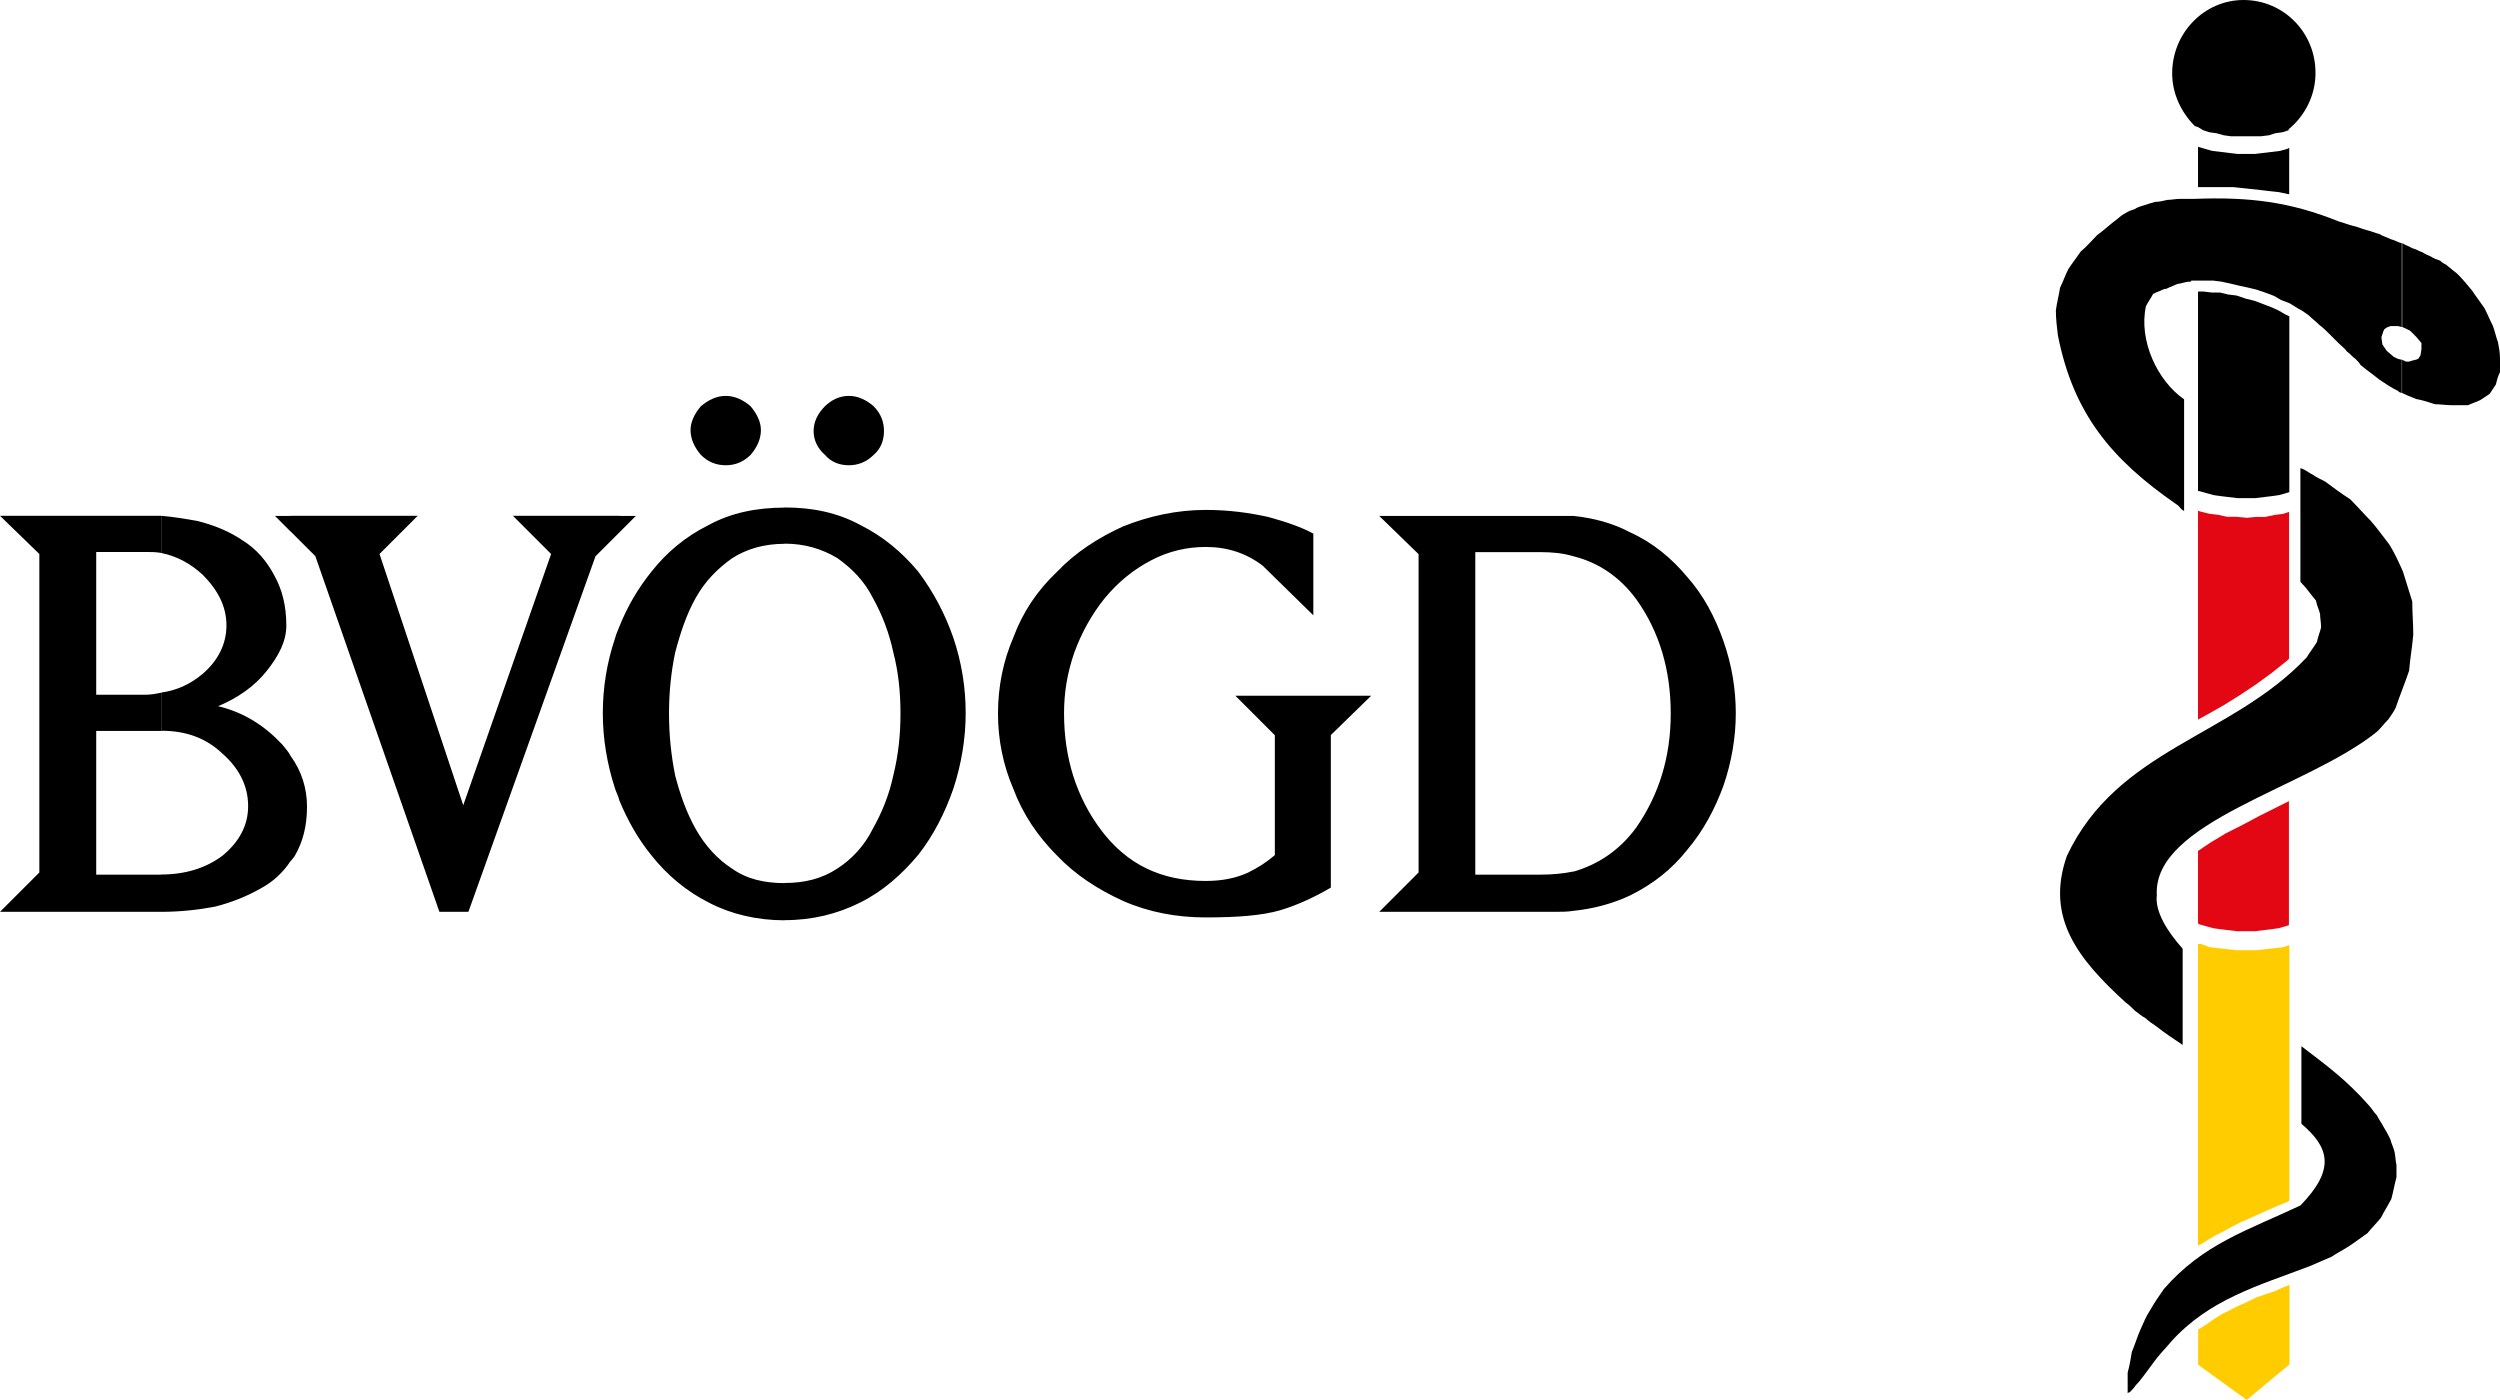
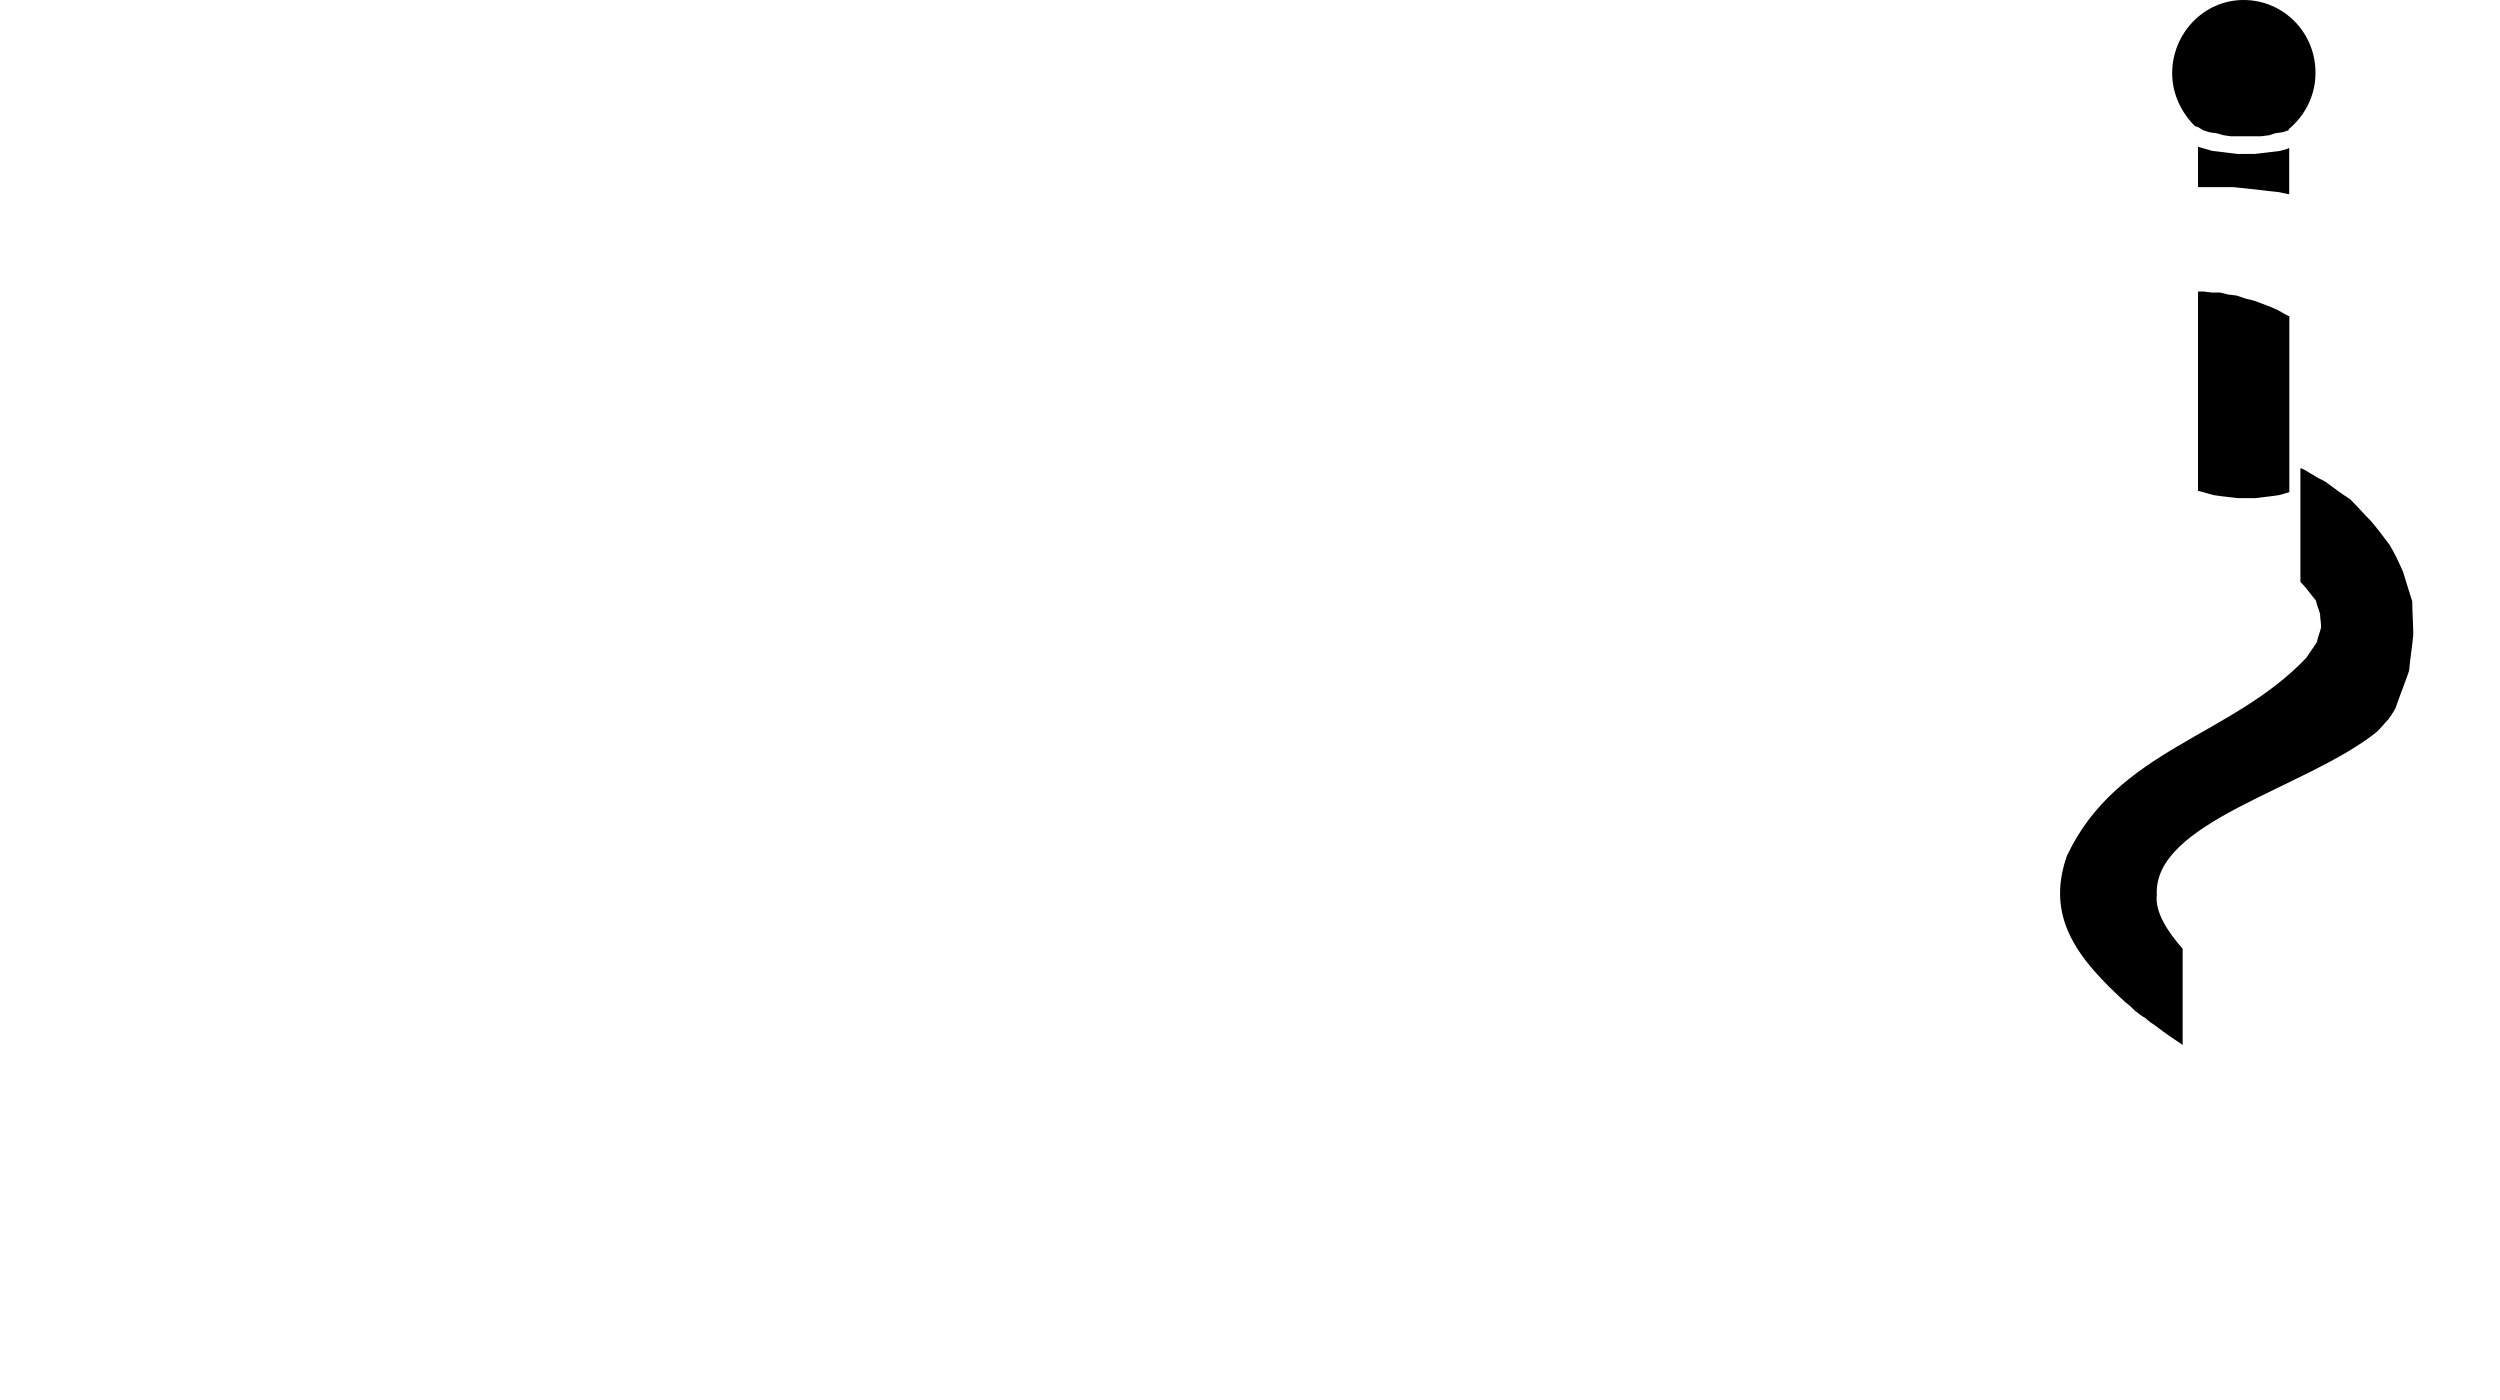
<svg xmlns="http://www.w3.org/2000/svg" version="1.1" id="Ebene_1" x="0px" y="0px" viewBox="0 0 174.1 97.49" style="enable-background:new 0 0 174.1 97.49;" xml:space="preserve">
  <style type="text/css">
	.st0{fill-rule:evenodd;clip-rule:evenodd;}
	.st1{fill-rule:evenodd;clip-rule:evenodd;fill:#E30613;}
	.st2{fill-rule:evenodd;clip-rule:evenodd;fill:#FFCC00;}
</style>
-   <path class="st0" d="M109.58,63.43V60.7c1.73-0.5,3.24-1.51,4.39-3.1c1.58-2.3,2.38-4.9,2.38-7.92c0-3.02-0.79-5.69-2.38-7.92  c-1.15-1.58-2.66-2.59-4.39-3.02v-2.81c1.37,0.14,2.74,0.5,3.96,1.15c1.58,0.72,2.88,1.8,3.96,3.1c1.15,1.3,1.94,2.81,2.52,4.46  c0.58,1.66,0.86,3.31,0.86,5.04c0,1.66-0.29,3.38-0.86,5.04c-0.58,1.58-1.37,3.1-2.52,4.46c-1.08,1.37-2.38,2.38-3.96,3.17  C112.32,62.93,110.95,63.29,109.58,63.43z M109.58,35.93v2.81c-0.72-0.22-1.51-0.29-2.3-0.29h-4.54v22.46h4.54  c0.79,0,1.58-0.07,2.3-0.22v2.74c-0.43,0.07-0.86,0.07-1.3,0.07H96.05l2.74-2.74V38.59l-2.74-2.66h12.24  C108.72,35.93,109.15,35.93,109.58,35.93L109.58,35.93z M54.65,64.08v-2.59c1.37,0,2.59-0.29,3.67-1.01  c1.01-0.65,1.87-1.58,2.45-2.74c0.65-1.15,1.15-2.38,1.44-3.74c0.36-1.44,0.5-2.88,0.5-4.32c0-1.44-0.14-2.88-0.5-4.25  c-0.29-1.37-0.79-2.66-1.44-3.82c-0.58-1.15-1.44-2.02-2.45-2.74c-1.08-0.65-2.3-1.01-3.67-1.01v-2.52c1.94,0,3.67,0.36,5.26,1.22  c1.58,0.79,2.88,1.87,4.03,3.24c1.08,1.44,1.87,2.95,2.45,4.61c0.58,1.73,0.86,3.46,0.86,5.26c0,1.73-0.29,3.53-0.86,5.26  c-0.58,1.66-1.37,3.24-2.45,4.61c-1.15,1.37-2.45,2.52-4.03,3.31S56.59,64.08,54.65,64.08L54.65,64.08z M61.56,30.02  c0-0.65-0.22-1.22-0.72-1.73c-0.5-0.43-1.08-0.72-1.73-0.72c-0.65,0-1.22,0.29-1.66,0.72c-0.5,0.5-0.79,1.08-0.79,1.73  c0,0.65,0.29,1.22,0.79,1.66c0.43,0.5,1.01,0.72,1.66,0.72c0.65,0,1.22-0.22,1.73-0.72C61.34,31.25,61.56,30.67,61.56,30.02  L61.56,30.02z M86.04,48.46l2.74,2.74v8.35c-0.58,0.5-1.15,0.86-1.87,1.22c-0.79,0.36-1.73,0.58-2.95,0.58  c-3.1,0-5.47-1.15-7.27-3.53c-1.73-2.3-2.59-5.04-2.59-8.14c0-1.44,0.22-2.81,0.72-4.25c0.5-1.37,1.22-2.66,2.09-3.74  c0.94-1.15,2.02-2.02,3.24-2.66c1.22-0.65,2.52-0.94,3.82-0.94c1.51,0,2.81,0.43,3.96,1.3l3.53,3.46v-5.69  c-0.79-0.43-1.8-0.79-3.1-1.15c-1.3-0.29-2.74-0.5-4.39-0.5c-2.02,0-3.96,0.43-5.76,1.15c-1.73,0.79-3.31,1.8-4.61,3.17  c-1.37,1.3-2.38,2.81-3.02,4.54c-0.72,1.66-1.08,3.46-1.08,5.33c0,1.8,0.36,3.6,1.08,5.26c0.65,1.73,1.66,3.24,3.02,4.61  c1.3,1.37,2.88,2.38,4.61,3.17c1.8,0.79,3.74,1.15,5.76,1.15c2.23,0,3.96-0.14,5.18-0.5c1.22-0.36,2.45-0.94,3.53-1.58V51.19  l2.81-2.74H86.04z M54.65,35.35v2.52c-1.44,0-2.66,0.36-3.67,1.01c-1.01,0.72-1.87,1.58-2.52,2.74c-0.65,1.15-1.08,2.45-1.44,3.82  c-0.29,1.37-0.43,2.81-0.43,4.25c0,1.44,0.14,2.88,0.43,4.32c0.36,1.37,0.79,2.59,1.44,3.74c0.65,1.15,1.51,2.09,2.52,2.74  c1.01,0.72,2.23,1.01,3.67,1.01v2.59c-1.94,0-3.74-0.43-5.26-1.22c-1.58-0.79-2.95-1.94-4.03-3.31c-0.94-1.15-1.66-2.45-2.23-3.82  v-12.1c0.58-1.44,1.3-2.66,2.23-3.82c1.08-1.37,2.38-2.45,3.96-3.24C50.9,35.71,52.7,35.35,54.65,35.35L54.65,35.35z M43.13,37.08  l1.15-1.15h-1.15V37.08L43.13,37.08z M52.99,29.95c0-0.58-0.29-1.15-0.72-1.66c-0.5-0.43-1.08-0.72-1.73-0.72  c-0.65,0-1.22,0.29-1.73,0.72c-0.43,0.5-0.72,1.08-0.72,1.66c0,0.65,0.29,1.22,0.72,1.73c0.5,0.5,1.08,0.72,1.73,0.72  c0.65,0,1.22-0.22,1.73-0.72C52.7,31.18,52.99,30.6,52.99,29.95z M20.23,59.98c0.14-0.14,0.22-0.29,0.29-0.36  c0.58-1.01,0.86-2.09,0.86-3.46c0-1.22-0.36-2.45-1.15-3.53V59.98L20.23,59.98z M43.13,35.93v1.15l-1.66,1.66L32.62,63.5H30.6  l-8.64-24.77l-1.73-1.73v-1.08h8.86l-2.66,2.66l5.83,17.5l6.12-17.5l-2.66-2.66H43.13L43.13,35.93z M43.13,43.63  c-0.07,0.22-0.22,0.5-0.29,0.79c-0.58,1.73-0.86,3.46-0.86,5.26c0,1.73,0.29,3.53,0.86,5.26c0.07,0.22,0.22,0.5,0.29,0.79V43.63z   M11.23,63.5c1.3,0,2.59-0.14,3.74-0.36c1.15-0.29,2.23-0.72,3.24-1.3c0.79-0.43,1.51-1.08,2.02-1.87v-7.34  c-0.14-0.29-0.36-0.5-0.58-0.79c-1.22-1.3-2.66-2.23-4.46-2.66c1.37-0.58,2.52-1.37,3.38-2.45c0.86-1.08,1.37-2.09,1.37-3.17  c0-1.37-0.29-2.52-0.86-3.53c-0.5-0.94-1.22-1.8-2.16-2.38c-0.94-0.65-2.02-1.08-3.17-1.37c-0.79-0.14-1.66-0.29-2.52-0.36v2.59  c1.08,0.22,2.02,0.72,2.88,1.51c1.08,1.08,1.66,2.23,1.66,3.53c0,1.3-0.58,2.45-1.66,3.38c-0.86,0.72-1.8,1.15-2.88,1.3v2.66  c1.73,0,3.1,0.5,4.25,1.58c1.15,1.01,1.8,2.23,1.8,3.67c0,1.37-0.65,2.52-1.8,3.46c-1.15,0.86-2.59,1.3-4.25,1.3V63.5L11.23,63.5z   M20.23,35.93v1.08l-1.08-1.08H20.23z M0,63.5h11.23v-2.59H6.7V50.9h4.54v-2.66c-0.36,0.07-0.72,0.14-1.08,0.14H6.7v-9.94h3.46  c0.36,0,0.72,0,1.08,0.07v-2.59c-0.36,0-0.72,0-1.08,0H0l2.74,2.66v22.18L0,63.5z" />
  <g>
-     <path class="st0" d="M160.2,83.95c2.45-2.52,2.02-4.03,0.07-5.69c0-1.73,0-3.6,0-5.4c1.8,1.37,3.17,2.38,4.68,4.1   c0.22,0.22,0.36,0.5,0.58,0.72c0.14,0.29,0.36,0.58,0.5,0.86c0.14,0.22,0.29,0.5,0.43,0.79c0.07,0.29,0.22,0.58,0.29,0.86   c0.07,0.29,0.07,0.65,0.14,0.94c0,0.29,0,0.58,0,0.86c-0.14,0.5-0.22,1.01-0.36,1.51c-0.22,0.43-0.5,0.86-0.72,1.3   c-0.29,0.36-0.65,0.72-0.94,1.08c-0.43,0.29-0.79,0.58-1.22,0.86c-0.43,0.29-0.86,0.5-1.3,0.79c-0.5,0.22-1.01,0.43-1.51,0.65   c-3.6,1.37-6.98,2.3-9.65,5.26c-0.29,0.36-0.65,0.72-0.94,1.08c-0.29,0.36-0.58,0.79-0.86,1.15c-0.22,0.29-0.43,0.58-0.65,0.79   c-0.14,0.22-0.29,0.36-0.43,0.5c-0.07,0-0.07,0-0.14,0.07c0-0.5,0-0.94,0-1.44c0.14-0.5,0.22-1.01,0.29-1.44   c0.22-0.5,0.36-1.01,0.58-1.51c0.22-0.5,0.43-1.01,0.72-1.44c0.29-0.5,0.58-0.94,0.94-1.44C153.43,86.62,156.53,85.68,160.2,83.95z   " />
-     <path class="st0" d="M167.26,27.36c0.29,0.14,0.65,0.29,1.01,0.43c0.43,0.07,0.86,0.22,1.3,0.36c0.36,0,0.79,0.07,1.22,0.07   c0.36,0,0.72,0,1.08,0c0.29-0.14,0.58-0.22,0.86-0.36c0.22-0.14,0.43-0.29,0.65-0.43c0.14-0.22,0.29-0.43,0.43-0.65   c0.07-0.29,0.14-0.58,0.29-0.86c0-0.29,0-0.65,0-0.94c0-0.43-0.07-0.79-0.14-1.15c-0.14-0.36-0.22-0.79-0.36-1.15   c-0.22-0.43-0.36-0.79-0.58-1.22c-0.29-0.43-0.58-0.79-0.86-1.22c-0.29-0.36-0.65-0.79-1.01-1.15c-0.14-0.14-0.29-0.22-0.36-0.29   c-0.14-0.14-0.29-0.22-0.43-0.36c-0.14-0.07-0.29-0.14-0.43-0.29c-0.22-0.07-0.43-0.14-0.65-0.29c-0.14-0.07-0.36-0.14-0.58-0.29   c-0.22-0.07-0.43-0.22-0.72-0.29c-0.22-0.14-0.5-0.22-0.72-0.36v5.83l0.29,0.14l0.29,0.14l0.43,0.43l0.36,0.43v0.43l-0.07,0.43   l-0.14,0.22l-0.14,0.07l-0.29,0.07l-0.22,0.07h-0.22l-0.29-0.14V27.36z M160.78,21.96c0.22,0.22,0.5,0.43,0.72,0.65   c0.29,0.22,0.5,0.43,0.72,0.65c0.22,0.22,0.43,0.43,0.65,0.65c0.22,0.22,0.43,0.36,0.58,0.58c0.22,0.14,0.36,0.36,0.58,0.5   c0.14,0.14,0.29,0.29,0.36,0.43c0.43,0.36,0.86,0.65,1.3,1.01c0.43,0.29,0.86,0.58,1.3,0.79c0.07,0.07,0.14,0.14,0.29,0.14v-2.3   l0,0l-0.29-0.07l-0.29-0.14l-0.5-0.43l-0.29-0.43l-0.07-0.5l0.14-0.43l0.07-0.14l0.22-0.14l0.22-0.07h0.22h0.29l0.29,0.07l0,0   v-5.83l0,0c-0.29-0.07-0.5-0.22-0.79-0.29c-0.29-0.14-0.58-0.22-0.79-0.36c-0.29-0.07-0.65-0.22-0.94-0.29   c-0.29-0.07-0.58-0.22-0.94-0.29c-0.29-0.07-0.65-0.22-0.94-0.29c-3.38-1.37-6.26-1.73-10.08-1.58c-0.36,0-0.65,0-1.01,0   c-0.29,0-0.58,0.07-0.86,0.07c-0.29,0.07-0.58,0.14-0.86,0.14c-0.22,0.07-0.5,0.14-0.72,0.22c-0.22,0.07-0.5,0.14-0.72,0.29   c-0.22,0.07-0.43,0.14-0.65,0.29c-0.14,0.07-0.36,0.22-0.5,0.36c-0.5,0.36-0.94,0.79-1.44,1.15c-0.36,0.36-0.72,0.79-1.15,1.15   c-0.29,0.43-0.58,0.79-0.86,1.22c-0.22,0.43-0.36,0.86-0.58,1.3c-0.07,0.5-0.22,1.01-0.29,1.58c0,0.58,0.07,1.15,0.14,1.73   c1.08,5.47,3.74,8.64,8.21,11.74c0.36,0.22,0.22,0.29,0.58,0.5v-7.78c-1.87-1.3-3.17-4.1-2.66-6.48c0.14-0.29,0.36-0.58,0.5-0.86   c0.14-0.07,0.29-0.14,0.5-0.22c0.14-0.07,0.29-0.14,0.43-0.14c0.14-0.07,0.29-0.14,0.5-0.22c0.14-0.07,0.29-0.14,0.43-0.14   c0.29-0.07,0.5-0.14,0.79-0.14v-0.07h0.86h0.65l0.58,0.07l0.65,0.14l0.58,0.14l0.65,0.14l0.58,0.14l0.65,0.22l0.58,0.22l0.5,0.29   l0.58,0.22l0.58,0.36l0,0C160.27,21.6,160.49,21.74,160.78,21.96z" />
    <path class="st0" d="M160.63,45.79c0.22-0.36,0.5-0.72,0.72-1.08c0.07-0.36,0.22-0.72,0.29-1.01c0-0.36-0.07-0.65-0.07-0.94   c-0.07-0.29-0.22-0.58-0.29-0.94c-0.43-0.5-0.58-0.79-1.08-1.3v-7.92c0.43,0.14,0.5,0.29,0.94,0.5c0.07,0.07,0.22,0.14,0.36,0.22   c0.14,0.07,0.29,0.14,0.43,0.22c0.58,0.43,1.15,0.86,1.73,1.22c0.5,0.5,0.94,1.01,1.44,1.51c0.43,0.5,0.86,1.08,1.3,1.66   c0.36,0.58,0.65,1.22,0.94,1.87c0.22,0.72,0.43,1.37,0.65,2.09c0,0.79,0.07,1.58,0.07,2.3c-0.07,0.86-0.22,1.66-0.29,2.52   c-0.29,0.86-0.65,1.73-0.94,2.59c-0.14,0.29-0.36,0.58-0.5,0.79c-0.29,0.29-0.5,0.58-0.79,0.86c-4.9,3.96-15.62,6.26-15.34,11.38   c-0.14,1.15,0.72,2.52,1.8,3.74v6.7c-0.86-0.58-1.08-0.72-1.94-1.37c-0.22-0.14-0.43-0.29-0.65-0.5c-0.29-0.14-0.5-0.36-0.72-0.5   c-0.22-0.22-0.43-0.43-0.65-0.58c-3.31-3.02-5.62-5.9-4.1-10.22C147.46,52.13,155.38,51.34,160.63,45.79z" />
-     <path class="st1" d="M153.07,64.3v-5.04l0.86-0.58l1.08-0.65l1.15-0.58l1.22-0.65l1.3-0.65l0.72-0.36v8.64l-0.22,0.07l-0.5,0.14   l-0.5,0.07l-0.58,0.07l-0.58,0.07h-0.58h-0.65l-0.58-0.07l-0.58-0.07l-0.5-0.07l-0.5-0.14l-0.5-0.14L153.07,64.3L153.07,64.3z    M153.07,50.11V35.57l0.22,0.07l0.58,0.14l0.58,0.07l0.65,0.14h0.65l0.72,0.07L157.1,36h0.65l0.65-0.14l0.58-0.07l0.43-0.14v10.22   l-0.14,0.14l-1.08,0.86l-1.08,0.79l-1.08,0.72l-1.15,0.72l-1.15,0.65L153.07,50.11z" />
-     <path class="st2" d="M159.41,95.04l-2.95,2.45l-3.38-2.45v-2.45l0.58-0.36l0.5-0.36l0.58-0.36l0.58-0.29l0.58-0.29l0.65-0.29   l0.58-0.29l0.65-0.22l0.65-0.22l0.65-0.29l0.36-0.14V95.04L159.41,95.04z M153.07,86.76V65.74h0.22l0.58,0.22l0.58,0.07l0.65,0.07   l0.65,0.07h0.72h0.65l0.65-0.07l0.65-0.07l0.58-0.07l0.43-0.14v17.78l-0.07,0.07l-0.72,0.29l-0.65,0.29l-0.65,0.29l-0.65,0.29   l-0.65,0.29l-0.58,0.29l-0.65,0.36l-0.58,0.29l-0.58,0.36L153.07,86.76z" />
    <path class="st0" d="M153.07,34.2V20.3h0.36l0.58,0.07h0.58l0.58,0.14l0.58,0.07l0.65,0.22l0.58,0.14l0.58,0.22l0.58,0.22l0.5,0.22   l0.5,0.29l0.29,0.14v12.24l-0.22,0.07l-0.5,0.14l-0.5,0.07l-0.58,0.07l-0.58,0.07h-0.58h-0.65l-0.58-0.07l-0.58-0.07l-0.5-0.07   l-0.5-0.14l-0.5-0.14H153.07L153.07,34.2z M156.24,0c-2.74,0-4.97,2.3-4.97,5.11c0,1.44,0.65,2.74,1.58,3.67l0.22,0.07l0.36,0.22   l0.43,0.14l0.5,0.07l0.5,0.14l0.5,0.07h0.5h0.58h0.5h0.5l0.58-0.07l0.43-0.14l0.5-0.07l0.43-0.14V9l0,0   c1.15-0.94,1.87-2.38,1.87-3.89C161.28,2.3,159.05,0,156.24,0L156.24,0z M153.07,10.22v2.81h0.43h0.65h0.72h0.65l0.65,0.07   l0.65,0.07l0.65,0.07l0.58,0.07l0.65,0.07l0.65,0.14h0.07V10.3l-0.14,0.07l-0.5,0.14l-0.58,0.07l-0.58,0.07l-0.58,0.07h-0.58h-0.65   l-0.58-0.07l-0.58-0.07l-0.58-0.07l-0.5-0.14L153.07,10.22z" />
  </g>
</svg>